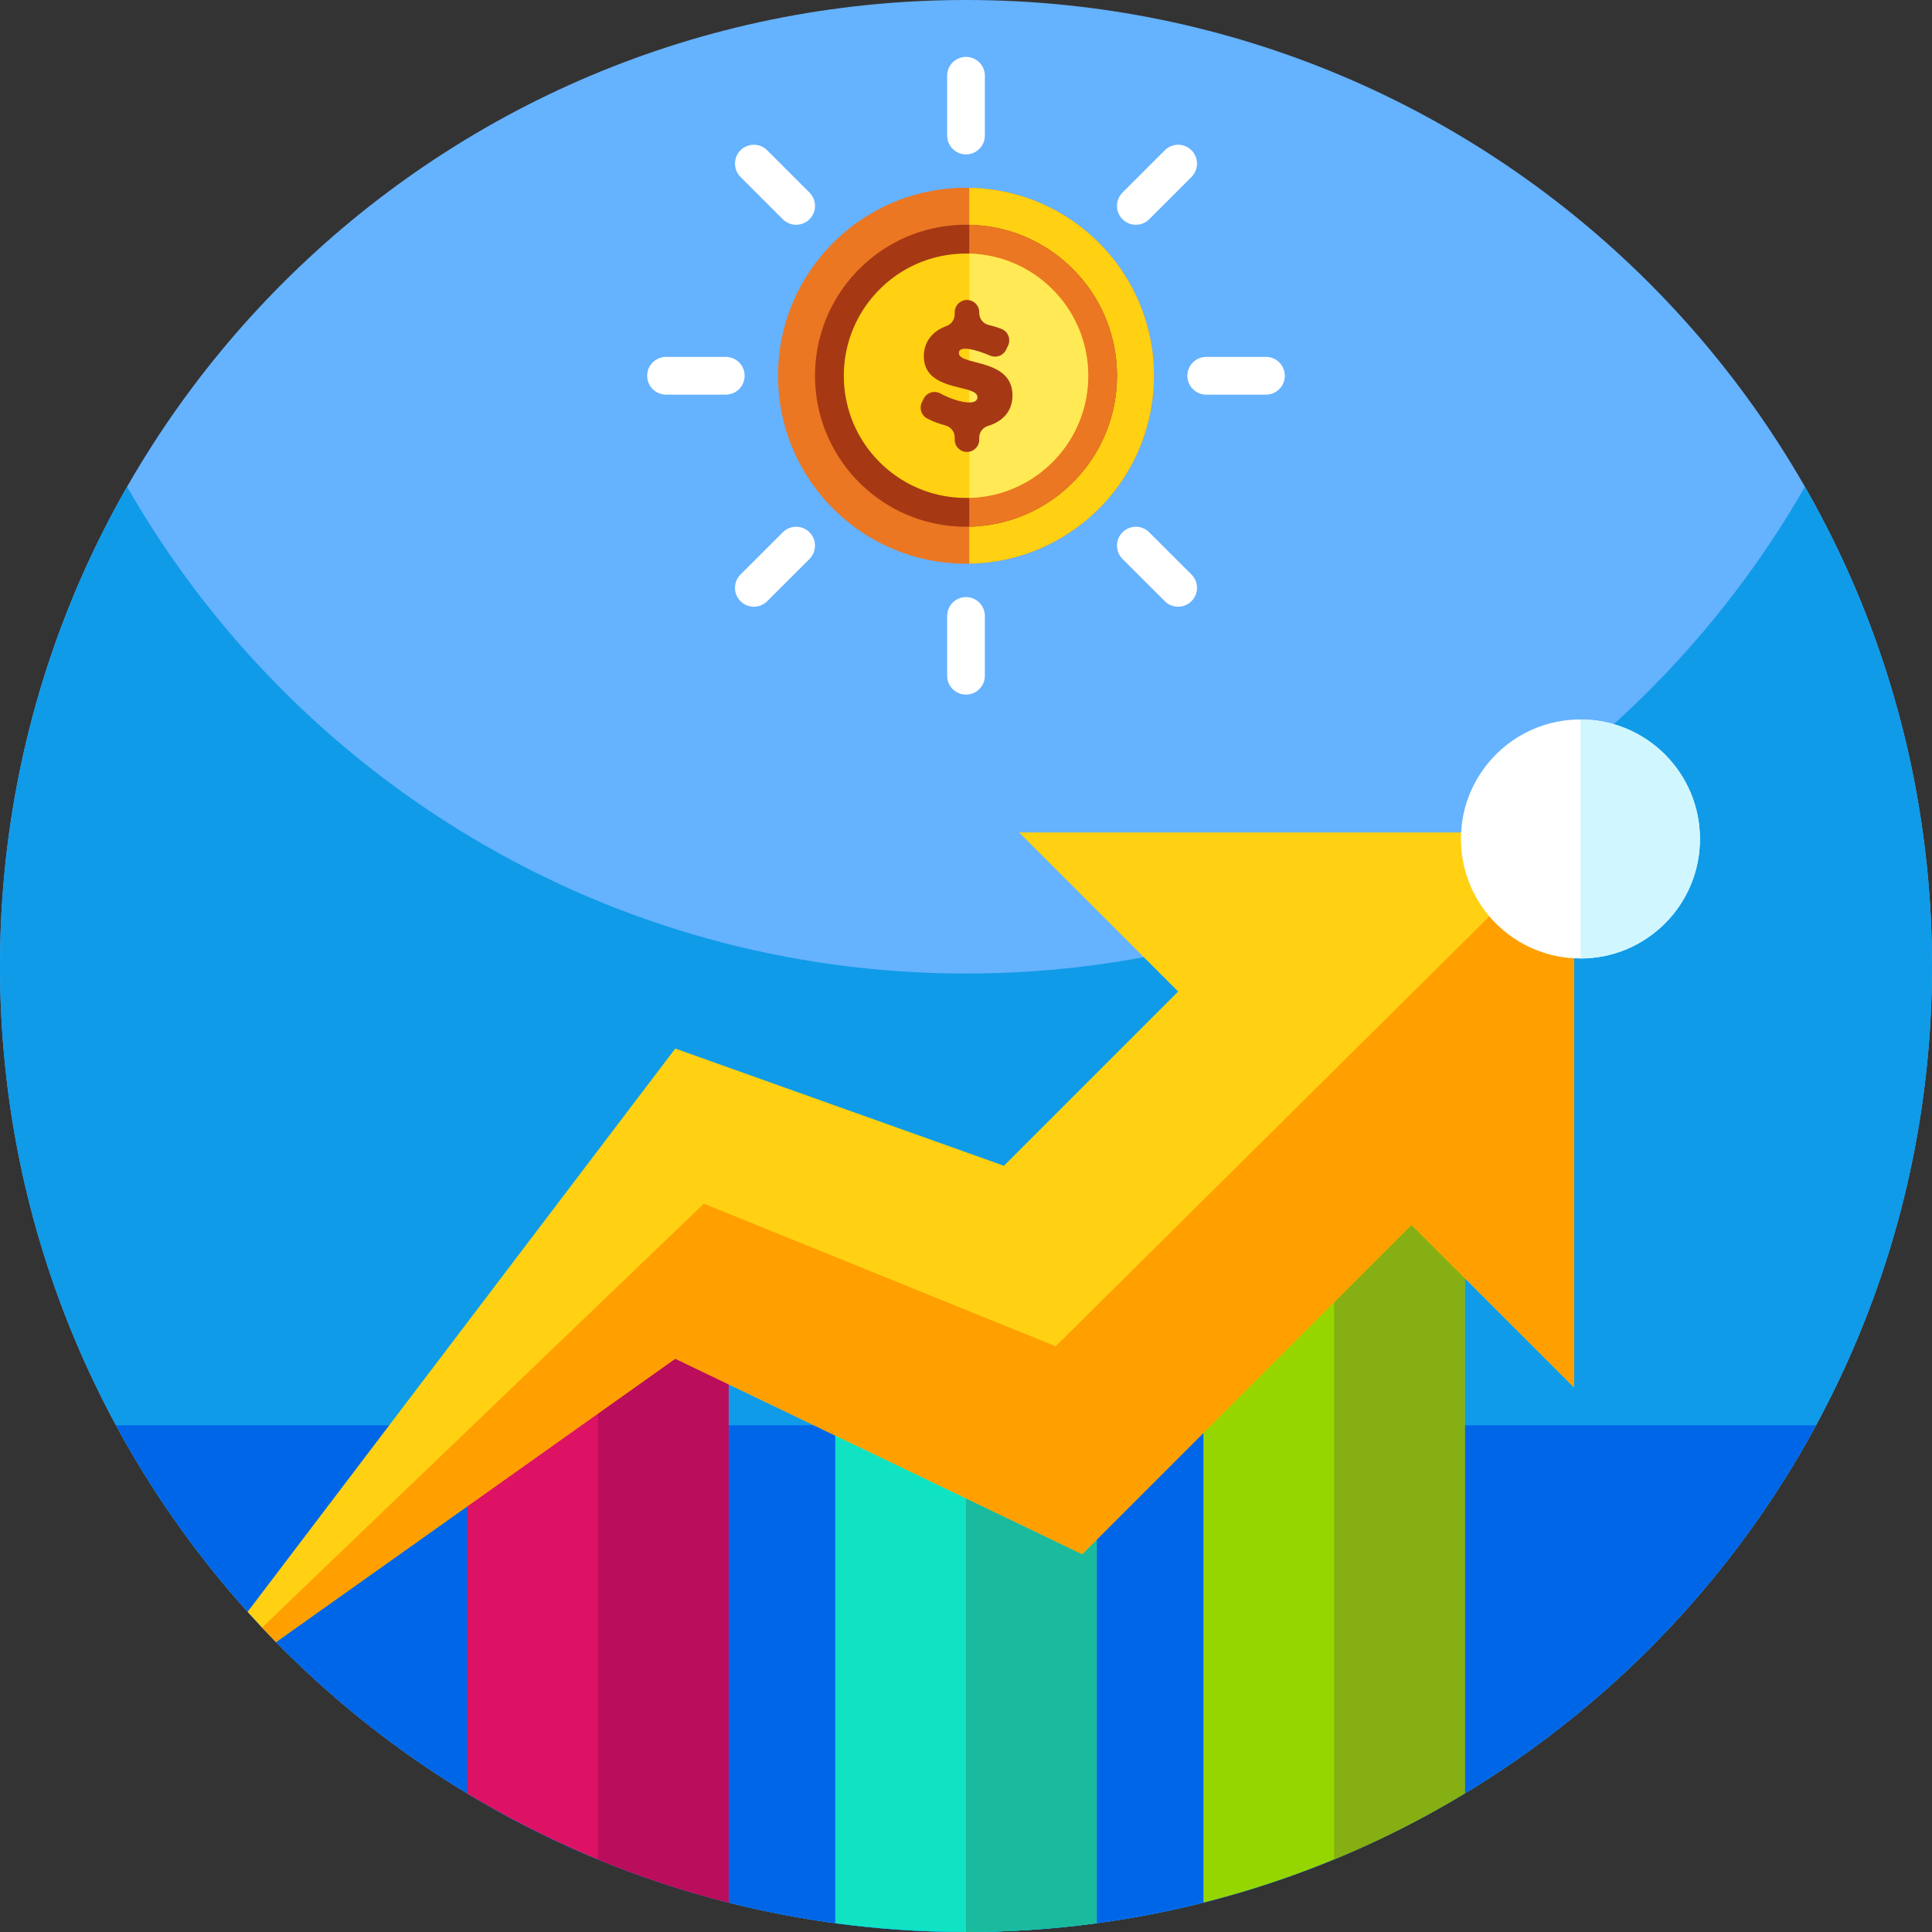
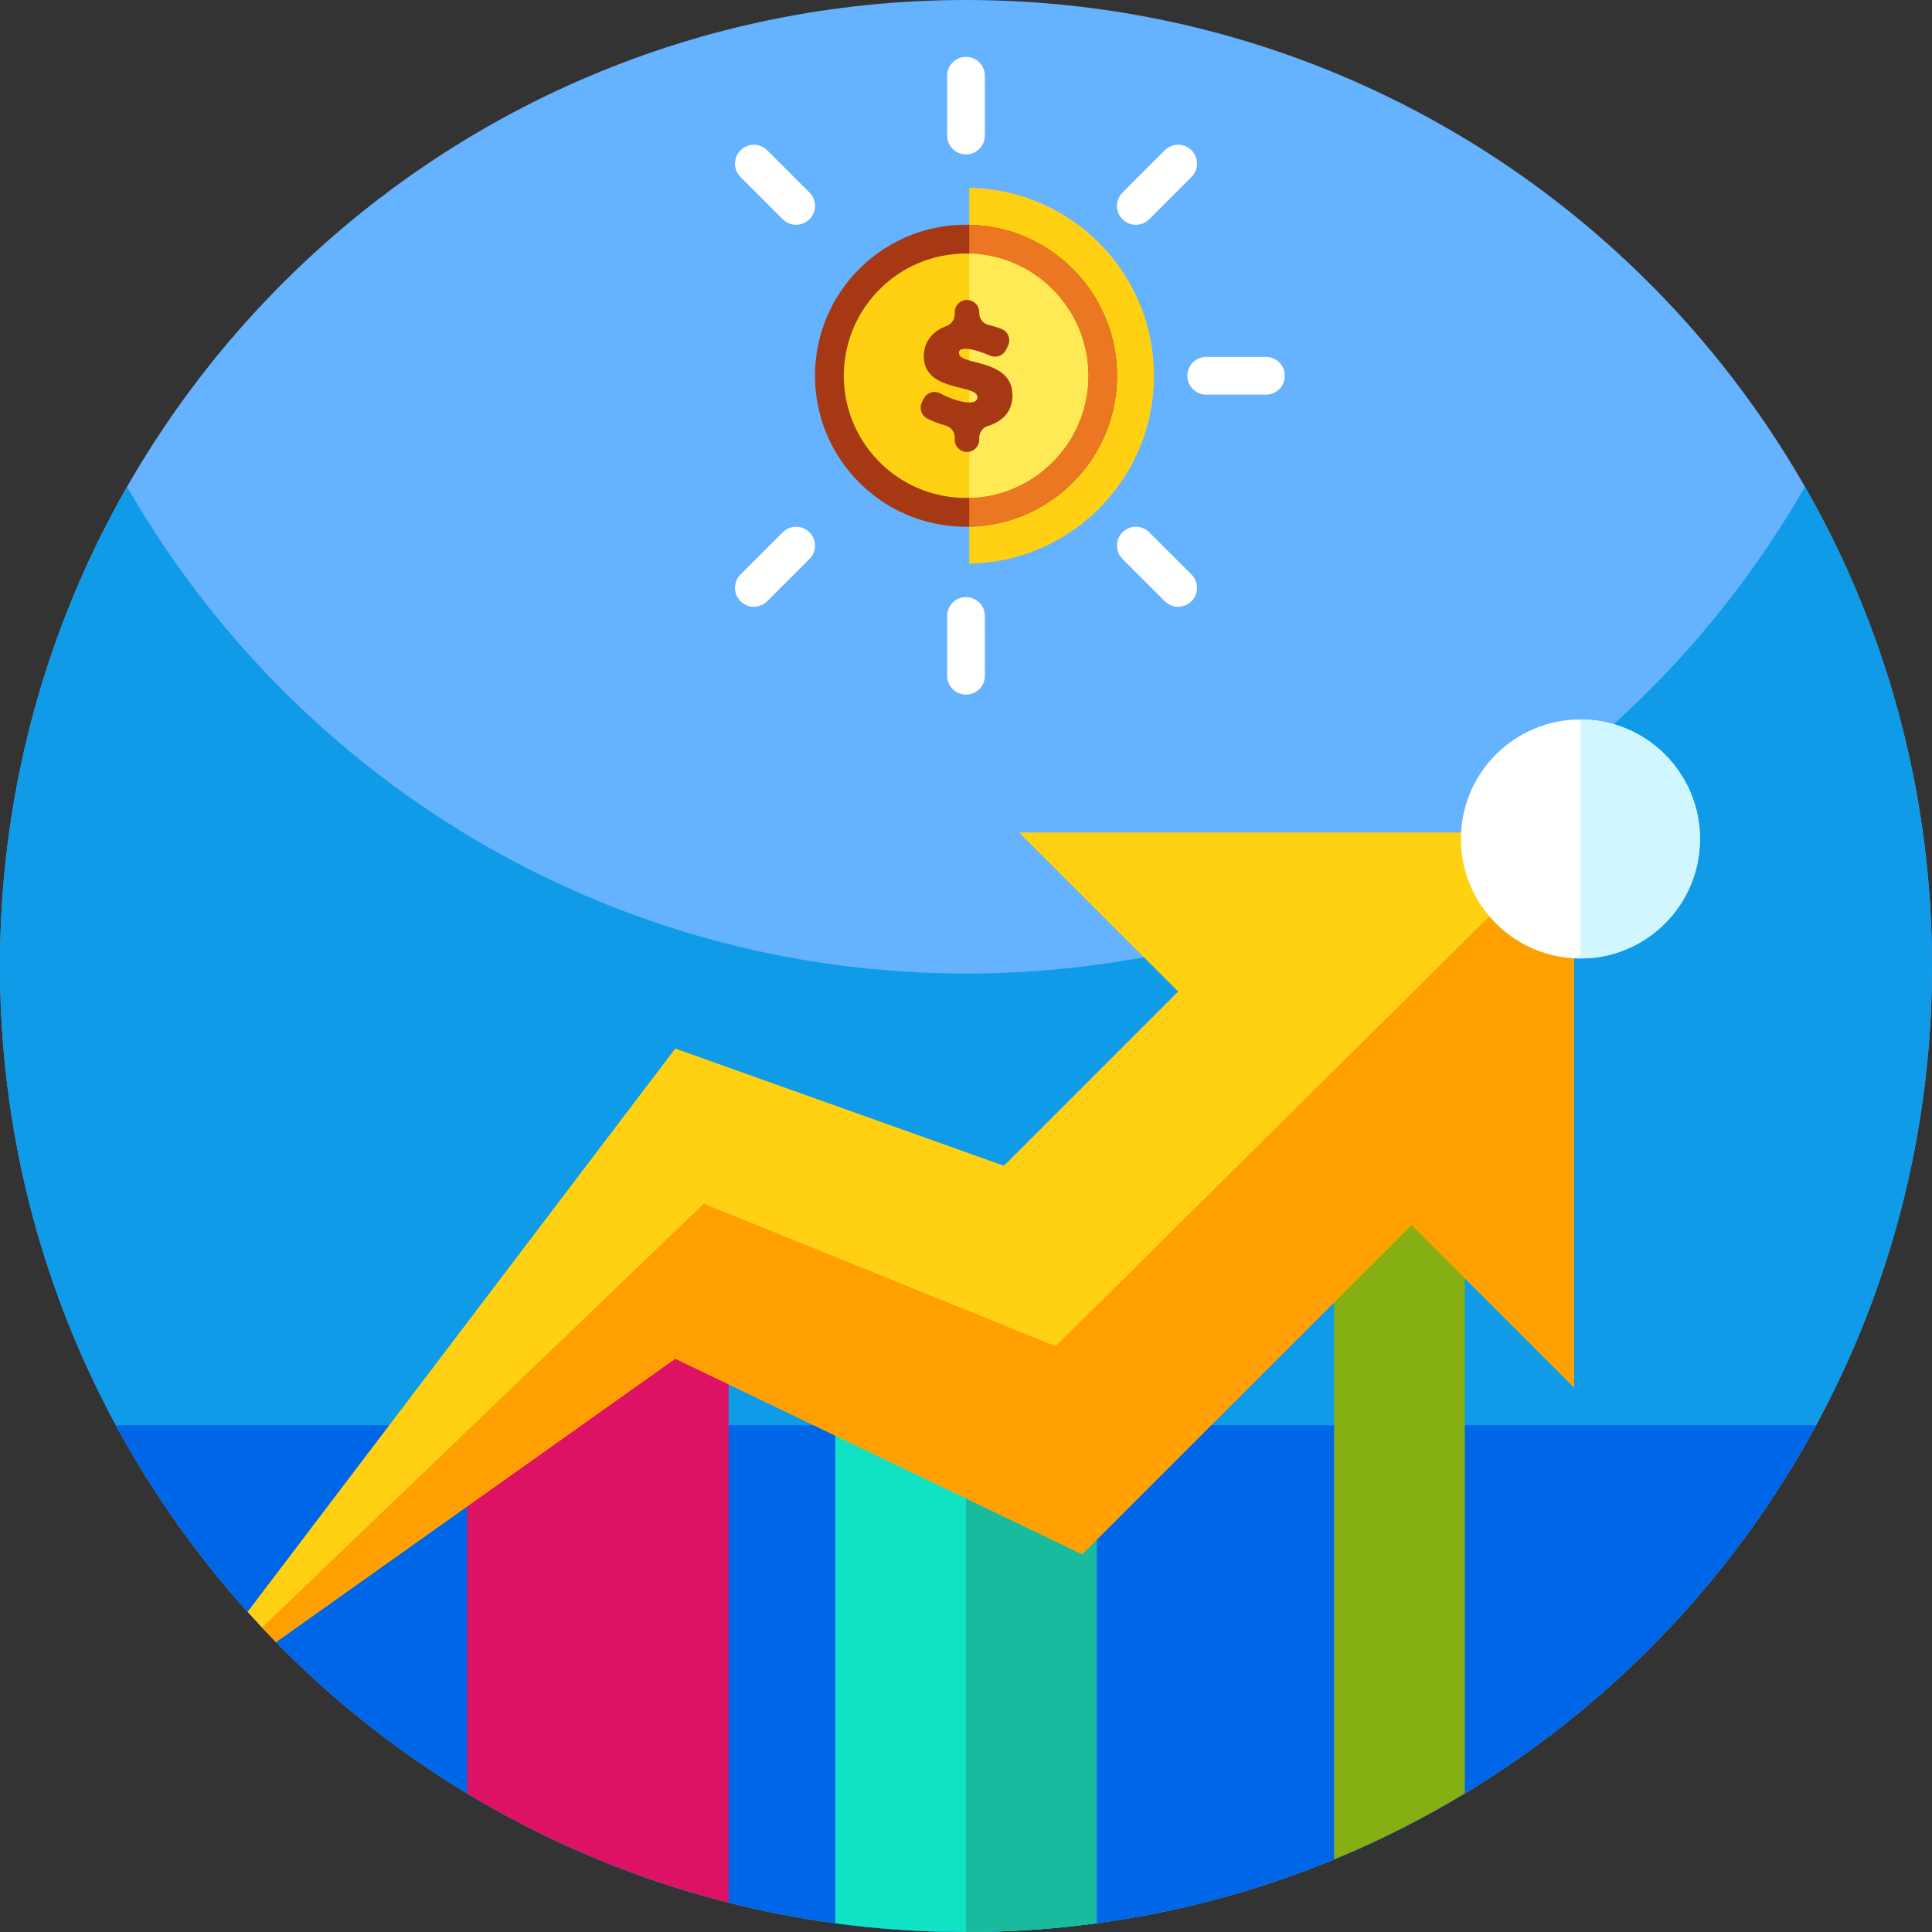
<svg xmlns="http://www.w3.org/2000/svg" height="512pt" viewBox="0 0 512 512" width="512pt">
  <rect x="0" y="0" width="512" height="512" fill="#333333" stroke="none" />
  <path d="m512 256c0 141.387-114.613 256-256 256s-256-114.613-256-256 114.613-256 256-256 256 114.613 256 256zm0 0" fill="#65b2ff" />
  <path d="m512 256c0 141.379-114.621 256-256 256s-256-114.621-256-256c0-46.219 12.25-89.57 33.68-127 44.121 77.07 127.16 129 222.32 129s178.211-51.93 222.32-129c21.43 37.43 33.68 80.781 33.68 127zm0 0" fill="#0f9be8" />
  <path d="m481.262 377.699v.012c-21.773 40.219-54.012 73.961-93.07 97.551-11.031 6.668-22.602 12.527-34.641 17.488-11.172 4.609-22.73 8.449-34.629 11.449-20.133 5.102-41.211 7.801-62.922 7.801-97.32 0-181.969-54.32-225.262-134.289v-.012zm0 0" fill="#0066e8" />
  <path d="m193.078 356.781v147.43c-24.707-6.242-48-16.09-69.27-28.941v-118.488zm0 0" fill="#dd1265" />
-   <path d="m193.078 356.781v147.43c-11.898-3-23.469-6.84-34.629-11.449v-135.98zm0 0" fill="#ba0d5c" />
+   <path d="m193.078 356.781v147.43v-135.98zm0 0" fill="#ba0d5c" />
  <path d="m290.641 356.781v152.891c-11.332 1.539-22.891 2.328-34.641 2.328s-23.309-.789-34.641-2.328v-152.891zm0 0" fill="#10e2c4" />
  <path d="m290.641 356.781v152.891c-11.332 1.539-22.891 2.328-34.641 2.328v-155.219zm0 0" fill="#1aba9f" />
-   <path d="m388.191 320.371v154.891c-21.262 12.859-44.551 22.699-69.27 28.938v-183.828zm0 0" fill="#95d600" />
  <path d="m388.191 320.371v154.891c-11.031 6.668-22.602 12.527-34.641 17.488v-172.379zm0 0" fill="#85af12" />
  <path d="m417.141 220.609v147.07l-43.082-43.078-87.27 87.258-107.84-51.801-105.809 75.102c-1.242-1.27-2.469-2.551-3.68-3.84-1.289-1.379-2.57-2.77-3.84-4.172l113.328-149.27 87.109 31.062 46.172-46.172-42.16-42.16zm0 0" fill="#ffd112" />
  <path d="m417.141 220.609v147.07l-43.082-43.078-87.27 87.258-107.84-51.801-105.809 75.102c-1.242-1.27-2.469-2.551-3.68-3.84l117.07-112.332 93.23 37.793zm0 0" fill="#ff9f00" />
  <path d="m450.504 222.332c0 17.496-14.184 31.672-31.672 31.672s-31.672-14.176-31.672-31.672c0-17.488 14.184-31.672 31.672-31.672 17.488.004 31.672 14.184 31.672 31.672zm0 0" fill="#fff" />
  <path d="m450.504 222.332c0 17.496-14.184 31.672-31.672 31.672v-63.34c17.488 0 31.672 14.18 31.672 31.668zm0 0" fill="#d0f6ff" />
-   <path d="m305.812 99.578c0 2.219-.145 4.414-.422 6.547-1.168 8.855-4.648 16.98-9.836 23.742-2.672 3.473-5.789 6.594-9.273 9.258-6.754 5.184-14.867 8.676-23.727 9.832-1.859.242-3.762.395-5.691.418-.289.016-.574.016-.863.016-2.219 0-4.414-.152-6.547-.434-8.859-1.156-16.973-4.648-23.734-9.836-3.48-2.664-6.602-5.781-9.266-9.266-5.188-6.758-8.676-14.875-9.836-23.73-.277-2.137-.43-4.332-.43-6.551 0-2.223.152-4.41.43-6.555 1.16-8.855 4.648-16.973 9.836-23.723 2.664-3.484 5.785-6.602 9.258-9.277 6.762-5.184 14.883-8.668 23.738-9.832 2.137-.281 4.332-.426 6.551-.426.285 0 .574 0 .863.016 1.93.023 3.828.168 5.691.41 8.855 1.164 16.98 4.648 23.742 9.832 3.473 2.672 6.586 5.785 9.258 9.262 5.184 6.758 8.668 14.883 9.832 23.738.281 2.145.426 4.332.426 6.559zm0 0" fill="#eb7722" />
  <path d="m305.812 99.578c0 2.219-.145 4.414-.422 6.547-1.168 8.855-4.648 16.98-9.836 23.742-2.672 3.473-5.789 6.594-9.273 9.258-6.754 5.184-14.867 8.676-23.727 9.832-1.859.242-3.762.395-5.691.418v-99.598c1.93.023 3.832.168 5.691.41 8.859 1.168 16.98 4.648 23.742 9.836 3.477 2.672 6.586 5.781 9.258 9.258 5.188 6.758 8.668 14.883 9.836 23.738.277 2.145.422 4.332.422 6.559zm0 0" fill="#ffd112" />
  <path d="m296.023 99.578c0 1.777-.121 3.543-.348 5.262-.93 7.113-3.73 13.641-7.895 19.066-2.152 2.797-4.656 5.301-7.449 7.445-5.43 4.164-11.953 6.965-19.062 7.895-1.441.188-2.914.305-4.406.332-.289.016-.574.016-.863.016-1.777 0-3.543-.121-5.262-.348-7.117-.93-13.633-3.73-19.062-7.895-2.801-2.145-5.305-4.648-7.449-7.449-4.164-5.43-6.965-11.949-7.895-19.062-.227-1.719-.348-3.484-.348-5.262 0-1.789.121-3.551.348-5.27.93-7.109 3.73-13.633 7.895-19.062 2.145-2.793 4.648-5.297 7.441-7.449 5.43-4.164 11.953-6.965 19.07-7.895 1.719-.227 3.484-.348 5.262-.348.289 0 .574 0 .863.016 1.492.027 2.965.145 4.406.332 7.109.93 13.641 3.73 19.07 7.895 2.793 2.152 5.293 4.648 7.441 7.441 4.164 5.43 6.965 11.961 7.895 19.07.227 1.719.348 3.48.348 5.27zm0 0" fill="#a63914" />
  <path d="m296.023 99.578c0 1.777-.121 3.543-.348 5.262-.93 7.113-3.73 13.641-7.895 19.066-2.152 2.797-4.656 5.301-7.449 7.445-5.43 4.164-11.953 6.965-19.062 7.895-1.441.188-2.914.305-4.406.332v-80.012c1.492.031 2.965.145 4.406.336 7.109.93 13.641 3.73 19.07 7.895 2.793 2.148 5.293 4.648 7.441 7.441 4.164 5.426 6.965 11.961 7.895 19.07.227 1.719.348 3.48.348 5.27zm0 0" fill="#eb7722" />
  <path d="m288.387 99.578c0 1.438-.098 2.867-.281 4.254-.758 5.762-3.02 11.047-6.387 15.438-1.742 2.254-3.773 4.285-6.027 6.016-4.391 3.371-9.676 5.641-15.43 6.391-1.113.145-2.246.234-3.398.266-.289.008-.574.012-.863.012-1.438 0-2.867-.098-4.254-.277-5.762-.75-11.039-3.023-15.43-6.391-2.262-1.734-4.289-3.762-6.023-6.023-3.371-4.395-5.633-9.668-6.391-15.43-.18-1.387-.281-2.816-.281-4.254 0-1.445.102-2.871.281-4.262.758-5.754 3.023-11.039 6.391-15.43 1.734-2.254 3.762-4.285 6.016-6.027 4.398-3.367 9.676-5.629 15.438-6.387 1.387-.184 2.816-.281 4.254-.281.289 0 .574.008.863.016 1.152.031 2.285.121 3.398.266 5.754.758 11.039 3.02 15.43 6.387 2.262 1.742 4.285 3.762 6.027 6.027 3.367 4.391 5.629 9.676 6.387 15.43.18 1.391.281 2.816.281 4.262zm0 0" fill="#ffd112" />
  <path d="m288.387 99.578c0 1.438-.098 2.867-.281 4.254-.758 5.762-3.02 11.047-6.387 15.438-1.742 2.254-3.773 4.285-6.027 6.016-4.391 3.371-9.676 5.641-15.43 6.391-1.113.145-2.246.234-3.398.266v-64.734c1.152.027 2.285.121 3.398.266 5.754.754 11.039 3.02 15.43 6.387 2.262 1.742 4.285 3.762 6.027 6.027 3.367 4.391 5.629 9.676 6.387 15.426.18 1.395.281 2.82.281 4.266zm0 0" fill="#ffe955" />
  <path d="m256.863 95.535c-1.629-.484-2.758-1.008-2.758-1.984 0-.824.668-1.137 1.684-1.137.324 0 .688.031 1.074.094 1.598.234 3.641.922 5.535 1.738 1.609.695 3.48.008 4.238-1.574l.508-1.074c.809-1.695.02-3.734-1.719-4.422-1.066-.414-2.211-.773-3.387-1.043-1.48-.344-2.527-1.652-2.527-3.164v-.223c0-.898-.363-1.711-.953-2.301-.453-.453-1.039-.77-1.695-.891-.199-.039-.402-.062-.605-.062-1.797 0-3.25 1.461-3.25 3.254v.492c0 1.387-.832 2.672-2.137 3.145-3.781 1.363-6.047 4.199-6.047 8.023 0 7.254 8.055 7.715 12.035 9.016 1.305.43 2.176.945 2.176 1.832 0 .969-.848 1.406-2.176 1.406-.008 0-.008 0-.012 0-1.992 0-5.043-.98-7.656-2.398-1.613-.879-3.617-.219-4.43 1.43l-.445.902c-.781 1.574-.168 3.5 1.395 4.309 1.504.785 3.156 1.406 4.852 1.855 1.438.379 2.445 1.664 2.445 3.148v.621c0 .902.359 1.711.953 2.293.582.59 1.398.953 2.293.953.203 0 .41-.02.605-.059 1.516-.281 2.652-1.598 2.652-3.188v-.531c0-1.414.906-2.688 2.262-3.094 3.801-1.145 6.543-3.77 6.543-8.117 0-7.141-7.32-8.039-11.453-9.25zm0 0" fill="#a63914" />
  <g fill="#fff">
    <path d="m256 184.078c-2.762 0-5-2.234-5-5v-15.844c0-2.762 2.238-5 5-5s5 2.238 5 5v15.844c0 2.766-2.238 5-5 5zm0 0" />
    <path d="m256 40.918c-2.762 0-5-2.238-5-5v-15.844c0-2.762 2.238-5 5-5s5 2.238 5 5v15.844c0 2.762-2.238 5-5 5zm0 0" />
    <path d="m199.781 160.789c-1.281 0-2.562-.488-3.539-1.465-1.953-1.953-1.949-5.121.004-7.07l11.207-11.195c1.953-1.953 5.121-1.949 7.07.004 1.953 1.953 1.949 5.121-.004 7.07l-11.207 11.195c-.973.977-2.254 1.461-3.531 1.461zm0 0" />
    <path d="m301.012 59.57c-1.277 0-2.559-.488-3.535-1.465-1.953-1.953-1.953-5.117 0-7.07l11.207-11.207c1.953-1.953 5.117-1.953 7.07-.004 1.953 1.953 1.953 5.121.004 7.074l-11.207 11.207c-.98.977-2.258 1.465-3.539 1.465zm0 0" />
-     <path d="m192.336 104.582h-15.832c-2.762 0-5-2.238-5-5s2.238-5 5-5h15.832c2.762 0 5 2.238 5 5s-2.238 5-5 5zm0 0" />
    <path d="m335.496 104.582h-15.832c-2.762 0-5-2.238-5-5s2.238-5 5-5h15.832c2.762 0 5 2.238 5 5s-2.238 5-5 5zm0 0" />
    <path d="m210.988 59.57c-1.281 0-2.562-.488-3.539-1.465l-11.207-11.207c-1.949-1.953-1.949-5.121.004-7.074 1.949-1.949 5.117-1.949 7.07.004l11.207 11.207c1.953 1.953 1.953 5.117 0 7.07-.977.977-2.258 1.465-3.535 1.465zm0 0" />
    <path d="m312.219 160.789c-1.277 0-2.559-.484-3.531-1.461l-11.207-11.195c-1.953-1.949-1.957-5.117-.004-7.07 1.953-1.953 5.117-1.957 7.07-.004l11.207 11.195c1.953 1.949 1.957 5.117.004 7.07-.977.977-2.258 1.465-3.539 1.465zm0 0" />
  </g>
</svg>